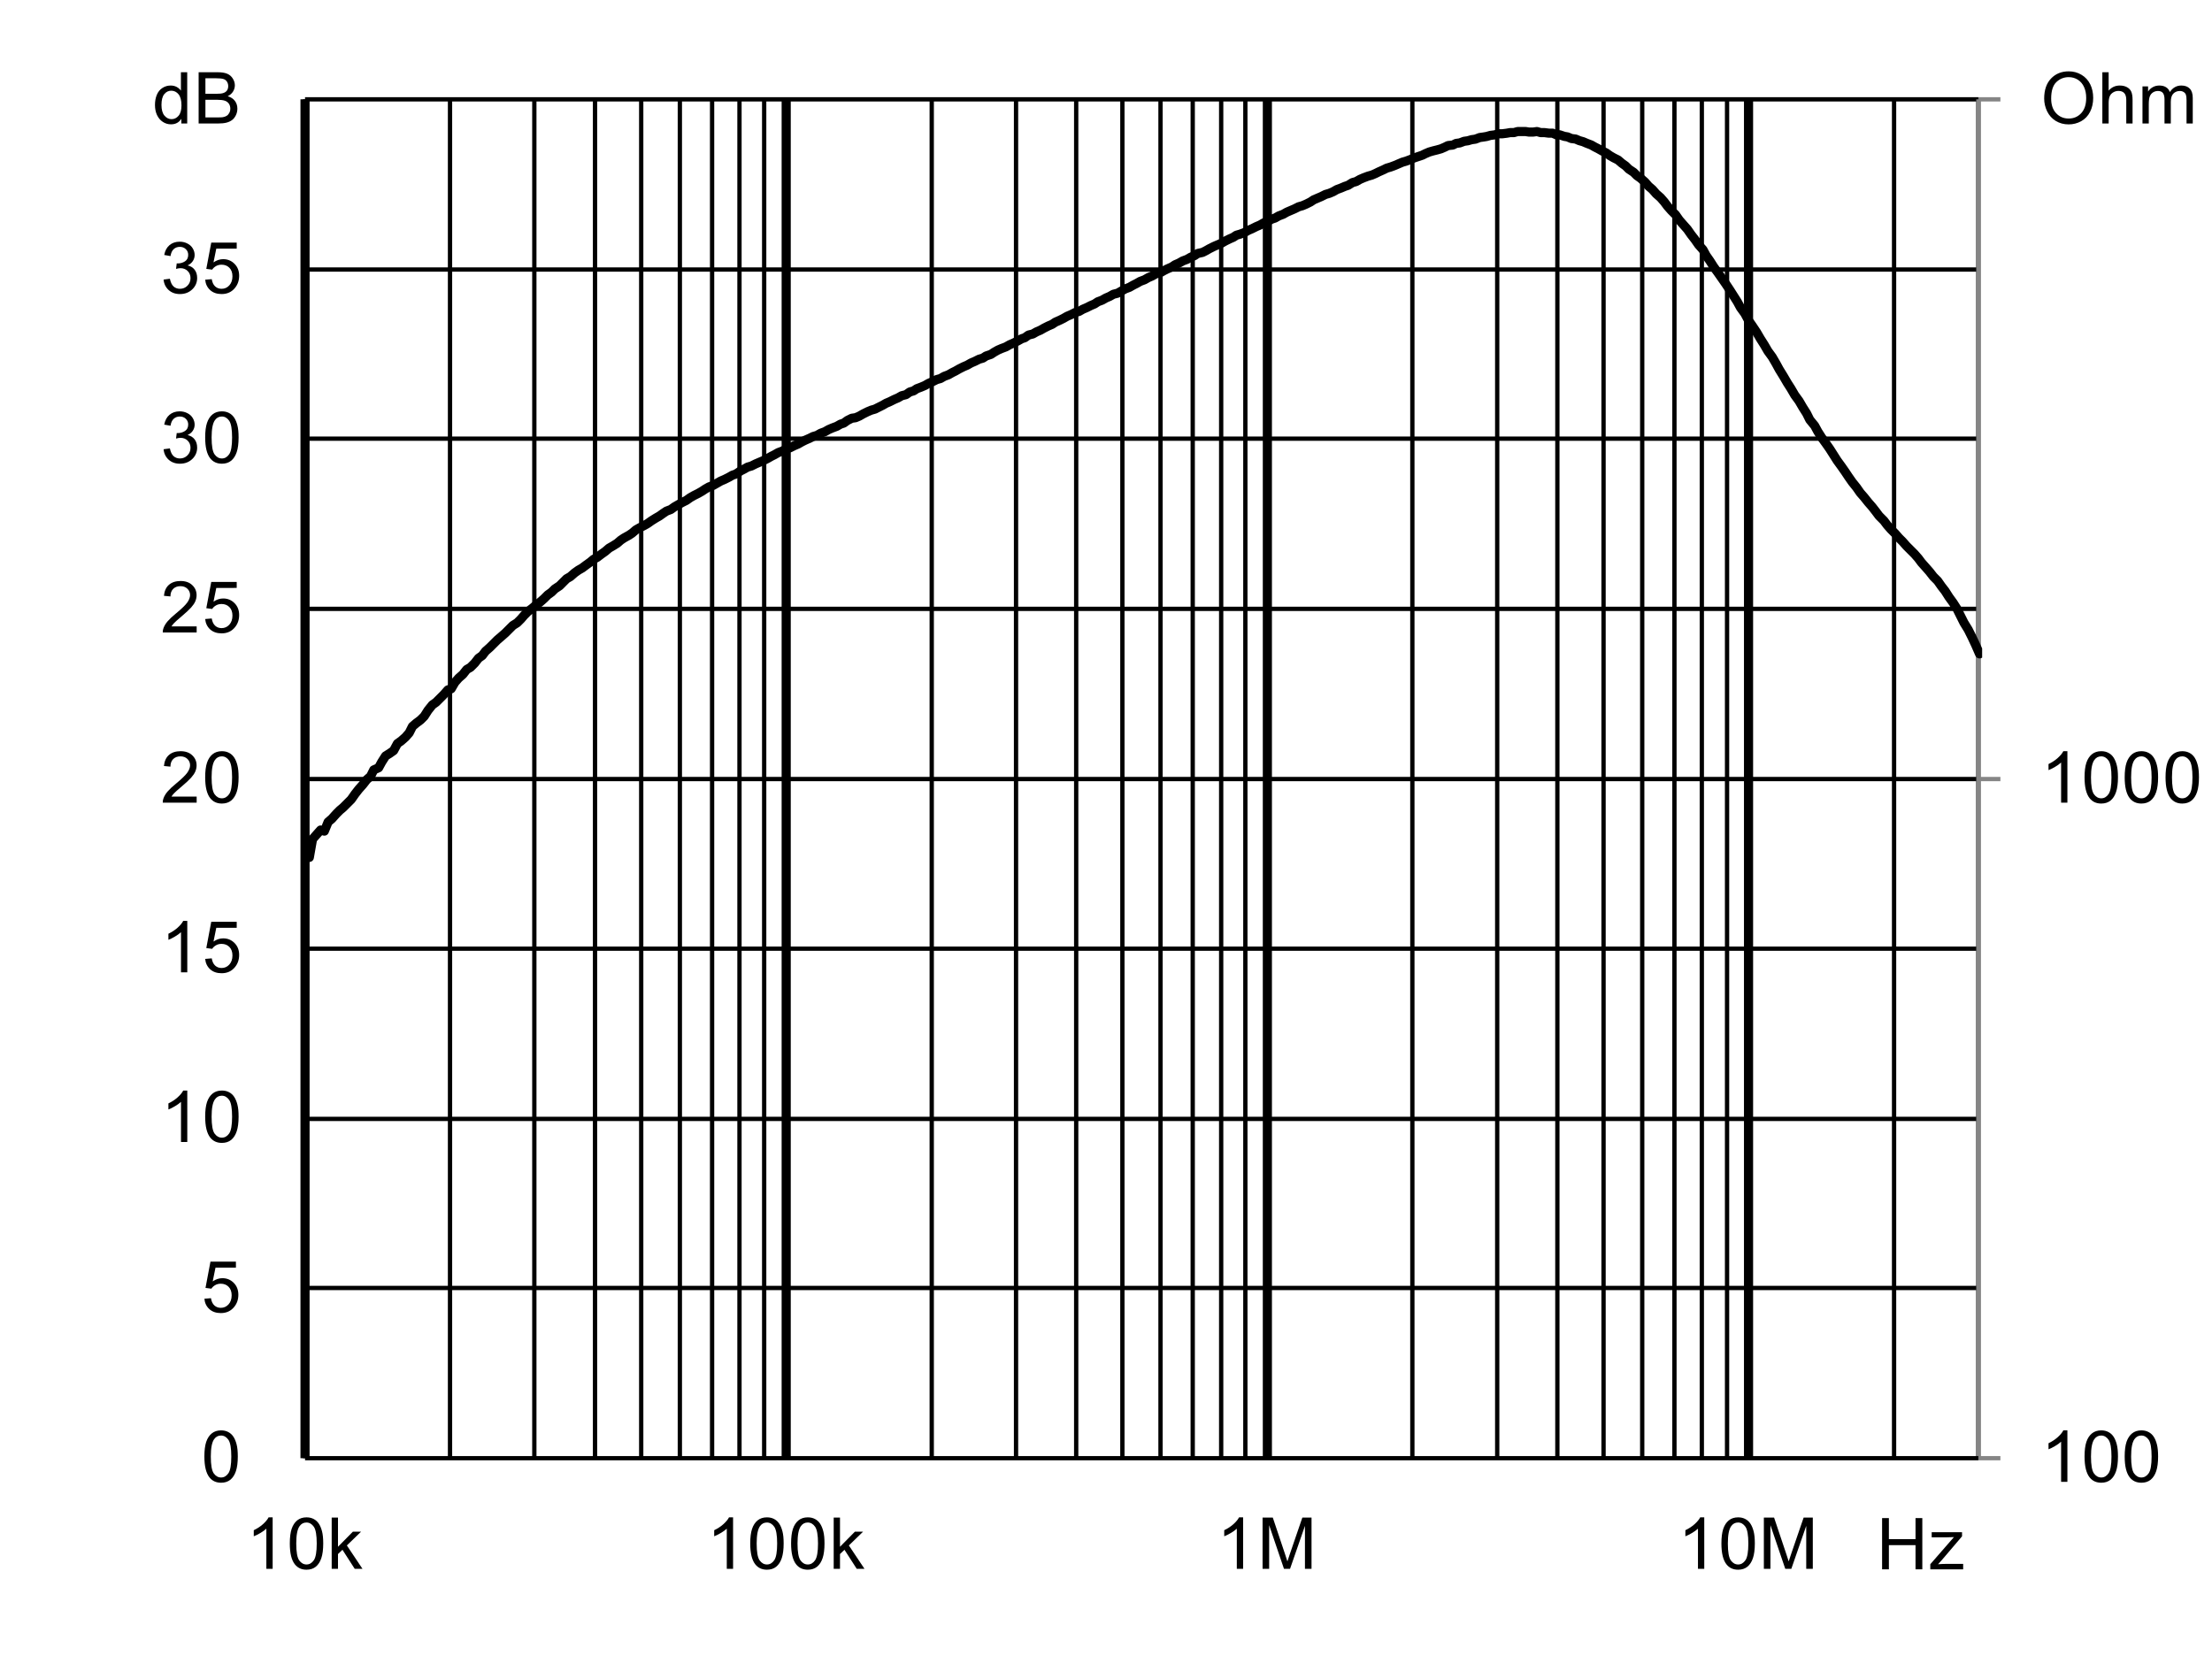
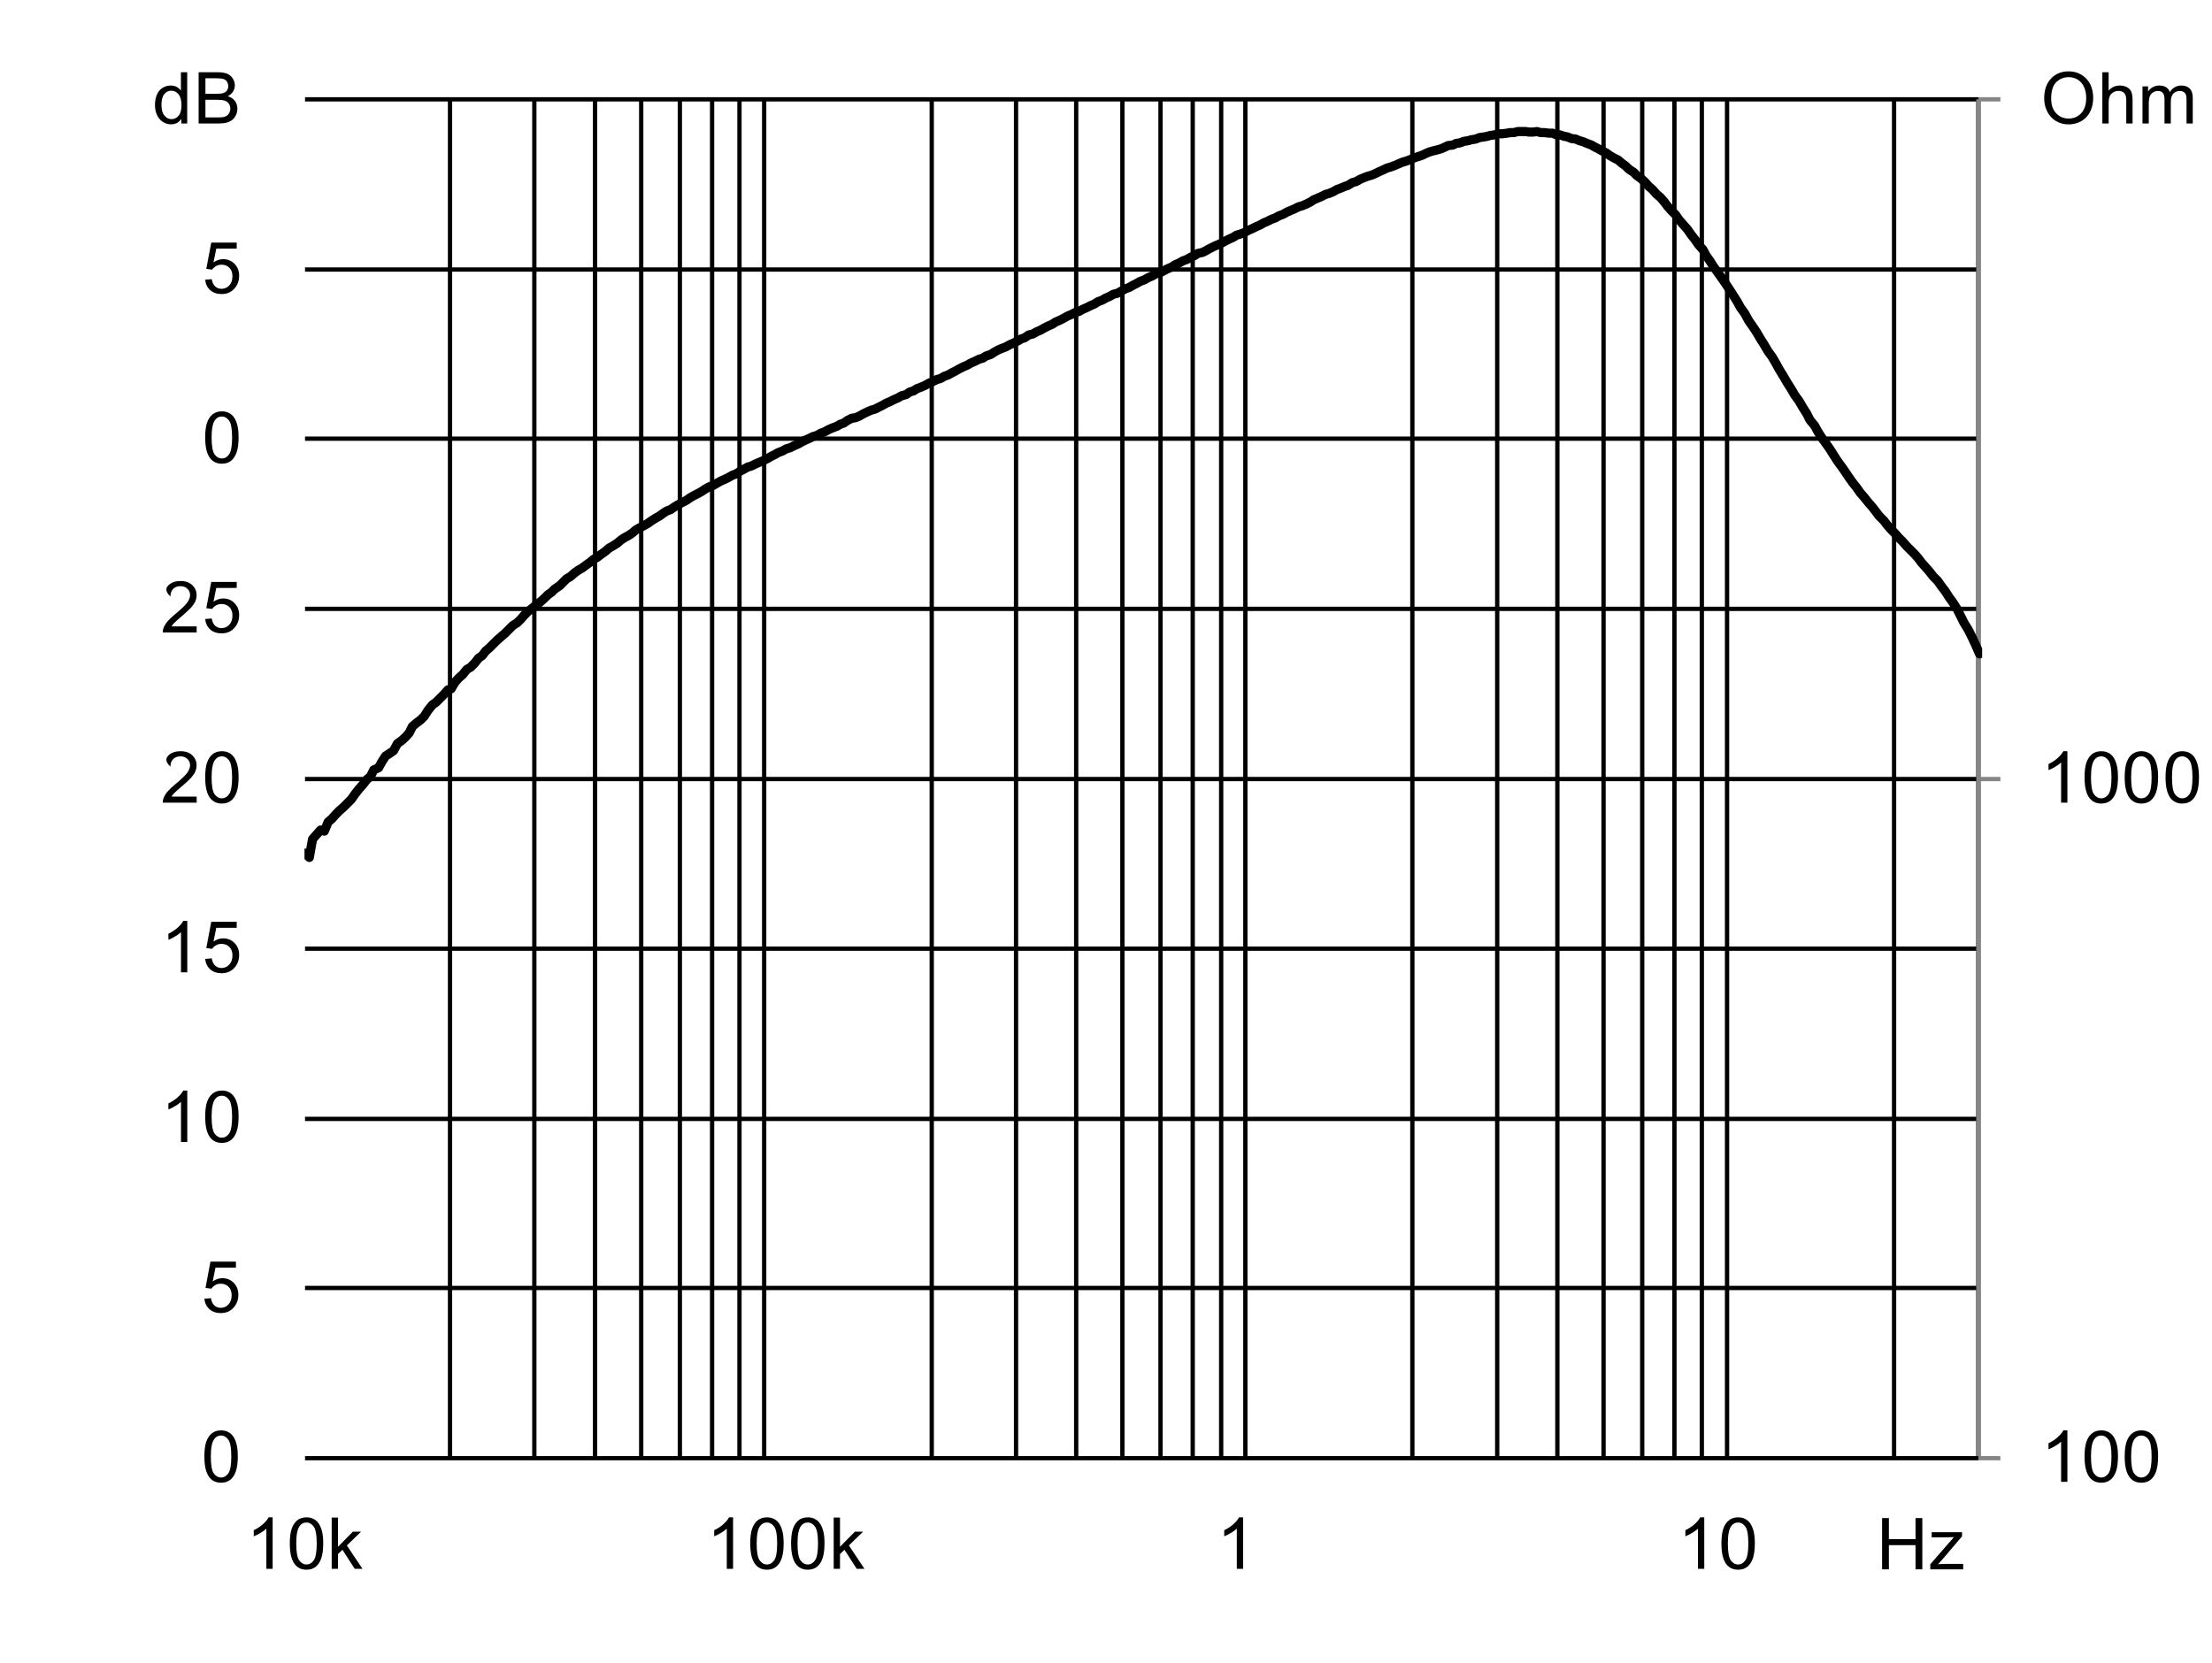
<svg xmlns="http://www.w3.org/2000/svg" xmlns:ns1="http://sodipodi.sourceforge.net/DTD/sodipodi-0.dtd" xmlns:ns2="http://www.inkscape.org/namespaces/inkscape" xmlns:xlink="http://www.w3.org/1999/xlink" width="494.281pt" height="371.762pt" viewBox="0 0 494.281 371.762" version="1.1" id="svg66" ns1:docname="RT8121-32-12M8.svg" ns2:version="1.3 (0e150ed6c4, 2023-07-21)">
  <rect x="0" y="0" width="494.281" height="371.762" fill="#333333" stroke="none" />
  <ns1:namedview id="namedview66" pagecolor="#ffffff" bordercolor="#666666" borderopacity="1.0" ns2:showpageshadow="2" ns2:pageopacity="0.0" ns2:pagecheckerboard="0" ns2:deskcolor="#d1d1d1" ns2:document-units="pt" ns2:zoom="0.81955526" ns2:cx="329.44697" ns2:cy="220.85149" ns2:window-width="1920" ns2:window-height="1116" ns2:window-x="1272" ns2:window-y="-8" ns2:window-maximized="1" ns2:current-layer="svg66" />
  <defs id="defs16">
    <g id="g15">
      <symbol overflow="visible" id="glyph0-0">
-         <path style="stroke:none" d="m 2,0 v -10 h 8 V 0 Z m 0.25,-0.25 h 7.5 v -9.5 h -7.5 z m 0,0" id="path1" />
-       </symbol>
+         </symbol>
      <symbol overflow="visible" id="glyph0-1">
        <path style="stroke:none" d="M 1.281,0 V -11.453 H 2.797 V -6.75 H 8.75 v -4.703 h 1.516 V 0 H 8.75 V -5.406 H 2.797 V 0 Z m 0,0" id="path2" />
      </symbol>
      <symbol overflow="visible" id="glyph0-2">
        <path style="stroke:none" d="m 0.312,0 v -1.141 l 5.281,-6.062 C 5,-7.172 4.473,-7.156 4.016,-7.156 H 0.625 V -8.297 H 7.406 V -7.375 l -4.484,5.266 -0.875,0.969 C 2.68,-1.191 3.273,-1.219 3.828,-1.219 H 7.656 V 0 Z m 0,0" id="path3" />
      </symbol>
      <symbol overflow="visible" id="glyph0-3">
        <path style="stroke:none" d="M 5.969,0 H 4.562 V -8.969 C 4.219,-8.645 3.77,-8.32 3.219,-8 2.676,-7.676 2.184,-7.43 1.75,-7.266 V -8.625 C 2.527,-8.996 3.211,-9.445 3.797,-9.969 4.387,-10.496 4.812,-11.008 5.062,-11.5 h 0.906 z m 0,0" id="path4" />
      </symbol>
      <symbol overflow="visible" id="glyph0-4">
        <path style="stroke:none" d="m 0.672,-5.656 c 0,-1.352 0.133,-2.441 0.406,-3.266 0.277,-0.82 0.695,-1.457 1.25,-1.906 C 2.879,-11.273 3.57,-11.5 4.406,-11.5 c 0.613,0 1.148,0.129 1.609,0.375 0.465,0.242 0.852,0.598 1.156,1.062 0.301,0.469 0.535,1.039 0.703,1.703 0.176,0.668 0.266,1.57 0.266,2.703 0,1.344 -0.145,2.434 -0.422,3.266 C 7.445,-1.566 7.035,-0.926 6.484,-0.469 5.93,-0.02 5.238,0.203 4.406,0.203 3.301,0.203 2.43,-0.195 1.797,-1 c -0.75,-0.945 -1.125,-2.5 -1.125,-4.656 z m 1.438,0 c 0,1.887 0.219,3.145 0.656,3.766 0.445,0.617 0.992,0.922 1.641,0.922 0.645,0 1.188,-0.312 1.625,-0.938 0.434,-0.621 0.656,-1.875 0.656,-3.75 0,-1.883 -0.223,-3.133 -0.656,-3.75 -0.438,-0.621 -0.988,-0.938 -1.641,-0.938 -0.648,0 -1.164,0.277 -1.547,0.828 -0.492,0.699 -0.734,1.988 -0.734,3.859 z m 0,0" id="path5" />
      </symbol>
      <symbol overflow="visible" id="glyph0-5">
        <path style="stroke:none" d="m 0.781,-5.578 c 0,-1.902 0.508,-3.395 1.531,-4.469 1.02,-1.07 2.336,-1.609 3.953,-1.609 1.051,0 2,0.258 2.844,0.766 0.852,0.5 1.504,1.207 1.953,2.109 0.445,0.898 0.672,1.918 0.672,3.062 0,1.168 -0.238,2.211 -0.703,3.125 -0.469,0.918 -1.137,1.617 -2,2.094 C 8.176,-0.031 7.246,0.203 6.25,0.203 c -1.074,0 -2.039,-0.258 -2.891,-0.781 C 2.516,-1.105 1.871,-1.82 1.438,-2.719 1,-3.621 0.781,-4.578 0.781,-5.578 Z m 1.562,0.016 c 0,1.387 0.367,2.477 1.109,3.266 0.738,0.793 1.672,1.188 2.797,1.188 1.133,0 2.07,-0.398 2.812,-1.203 0.738,-0.801 1.109,-1.938 1.109,-3.406 0,-0.934 -0.164,-1.75 -0.484,-2.438 -0.312,-0.695 -0.773,-1.238 -1.375,-1.625 -0.605,-0.383 -1.289,-0.578 -2.047,-0.578 -1.074,0 -1.996,0.371 -2.766,1.109 -0.773,0.742 -1.156,1.973 -1.156,3.688 z m 0,0" id="path6" />
      </symbol>
      <symbol overflow="visible" id="glyph0-6">
        <path style="stroke:none" d="m 1.062,0 v -11.453 h 1.406 v 4.109 c 0.652,-0.758 1.484,-1.141 2.484,-1.141 0.613,0 1.145,0.121 1.594,0.359 0.457,0.242 0.781,0.574 0.969,1 0.195,0.43 0.297,1.051 0.297,1.859 V 0 H 6.406 v -5.266 c 0,-0.695 -0.152,-1.207 -0.453,-1.531 C 5.648,-7.117 5.215,-7.281 4.656,-7.281 c -0.418,0 -0.809,0.113 -1.172,0.328 -0.367,0.219 -0.629,0.52 -0.781,0.891 -0.156,0.367 -0.234,0.871 -0.234,1.516 V 0 Z m 0,0" id="path7" />
      </symbol>
      <symbol overflow="visible" id="glyph0-7">
        <path style="stroke:none" d="m 1.062,0 v -8.297 h 1.25 v 1.156 c 0.258,-0.402 0.602,-0.727 1.031,-0.969 0.434,-0.246 0.93,-0.375 1.484,-0.375 0.613,0 1.117,0.133 1.516,0.391 0.395,0.25 0.672,0.605 0.828,1.062 0.652,-0.965 1.508,-1.453 2.562,-1.453 0.82,0 1.453,0.23 1.891,0.688 0.445,0.449 0.672,1.148 0.672,2.094 V 0 H 10.906 v -5.234 c 0,-0.559 -0.051,-0.961 -0.141,-1.203 -0.094,-0.246 -0.262,-0.445 -0.5,-0.594 -0.242,-0.152 -0.523,-0.234 -0.844,-0.234 -0.586,0 -1.07,0.195 -1.453,0.578 -0.387,0.387 -0.578,1.008 -0.578,1.859 V 0 h -1.406 v -5.391 c 0,-0.621 -0.117,-1.094 -0.344,-1.406 -0.23,-0.309 -0.605,-0.469 -1.125,-0.469 -0.398,0 -0.762,0.105 -1.094,0.312 C 3.086,-6.742 2.84,-6.434 2.688,-6.031 2.539,-5.633 2.469,-5.059 2.469,-4.312 V 0 Z m 0,0" id="path8" />
      </symbol>
      <symbol overflow="visible" id="glyph0-8">
        <path style="stroke:none" d="m 0.672,-3 1.469,-0.125 c 0.113,0.719 0.367,1.262 0.766,1.625 0.395,0.355 0.875,0.531 1.438,0.531 0.676,0 1.25,-0.254 1.719,-0.766 0.465,-0.508 0.703,-1.188 0.703,-2.031 0,-0.801 -0.227,-1.43 -0.672,-1.891 -0.449,-0.465 -1.039,-0.703 -1.766,-0.703 -0.461,0 -0.871,0.105 -1.234,0.312 C 2.727,-5.836 2.441,-5.57 2.234,-5.25 l -1.312,-0.172 1.109,-5.875 h 5.688 v 1.344 H 3.156 L 2.531,-6.875 c 0.684,-0.477 1.41,-0.719 2.172,-0.719 0.996,0 1.844,0.352 2.531,1.047 0.684,0.688 1.031,1.574 1.031,2.656 0,1.043 -0.305,1.941 -0.906,2.688 -0.742,0.938 -1.746,1.406 -3.016,1.406 -1.043,0 -1.895,-0.289 -2.547,-0.875 C 1.141,-1.262 0.762,-2.039 0.672,-3 Z m 0,0" id="path9" />
      </symbol>
      <symbol overflow="visible" id="glyph0-9">
-         <path style="stroke:none" d="M 8.062,-1.359 V 0 H 0.484 C 0.473,-0.34 0.531,-0.672 0.656,-0.984 0.84,-1.492 1.148,-2 1.578,-2.5 2.004,-2.996 2.617,-3.578 3.422,-4.234 4.66,-5.254 5.5,-6.062 5.938,-6.656 6.371,-7.258 6.594,-7.828 6.594,-8.359 6.594,-8.91 6.395,-9.379 6,-9.766 5.602,-10.148 5.082,-10.344 4.438,-10.344 c -0.68,0 -1.223,0.207 -1.625,0.609 -0.406,0.406 -0.609,0.973 -0.609,1.688 L 0.75,-8.188 C 0.852,-9.27 1.227,-10.094 1.875,-10.656 2.52,-11.215 3.383,-11.5 4.469,-11.5 c 1.102,0 1.973,0.309 2.609,0.922 0.645,0.605 0.969,1.355 0.969,2.25 0,0.461 -0.098,0.914 -0.281,1.359 -0.188,0.438 -0.504,0.902 -0.938,1.391 -0.438,0.492 -1.164,1.164 -2.172,2.016 -0.844,0.711 -1.387,1.195 -1.625,1.453 -0.242,0.25 -0.441,0.504 -0.594,0.75 z m 0,0" id="path10" />
+         <path style="stroke:none" d="M 8.062,-1.359 V 0 H 0.484 C 0.473,-0.34 0.531,-0.672 0.656,-0.984 0.84,-1.492 1.148,-2 1.578,-2.5 2.004,-2.996 2.617,-3.578 3.422,-4.234 4.66,-5.254 5.5,-6.062 5.938,-6.656 6.371,-7.258 6.594,-7.828 6.594,-8.359 6.594,-8.91 6.395,-9.379 6,-9.766 5.602,-10.148 5.082,-10.344 4.438,-10.344 c -0.68,0 -1.223,0.207 -1.625,0.609 -0.406,0.406 -0.609,0.973 -0.609,1.688 C 0.852,-9.27 1.227,-10.094 1.875,-10.656 2.52,-11.215 3.383,-11.5 4.469,-11.5 c 1.102,0 1.973,0.309 2.609,0.922 0.645,0.605 0.969,1.355 0.969,2.25 0,0.461 -0.098,0.914 -0.281,1.359 -0.188,0.438 -0.504,0.902 -0.938,1.391 -0.438,0.492 -1.164,1.164 -2.172,2.016 -0.844,0.711 -1.387,1.195 -1.625,1.453 -0.242,0.25 -0.441,0.504 -0.594,0.75 z m 0,0" id="path10" />
      </symbol>
      <symbol overflow="visible" id="glyph0-10">
-         <path style="stroke:none" d="m 0.672,-3.031 1.406,-0.188 c 0.164,0.805 0.441,1.383 0.828,1.734 0.383,0.344 0.859,0.516 1.422,0.516 0.652,0 1.211,-0.227 1.672,-0.688 0.457,-0.457 0.688,-1.023 0.688,-1.703 0,-0.645 -0.215,-1.176 -0.641,-1.594 -0.418,-0.414 -0.957,-0.625 -1.609,-0.625 -0.262,0 -0.59,0.055 -0.984,0.156 l 0.156,-1.234 c 0.09,0.012 0.164,0.016 0.219,0.016 0.602,0 1.145,-0.156 1.625,-0.469 0.477,-0.309 0.719,-0.797 0.719,-1.453 0,-0.508 -0.18,-0.93 -0.531,-1.266 -0.344,-0.34 -0.793,-0.516 -1.344,-0.516 -0.555,0 -1.012,0.176 -1.375,0.516 -0.367,0.344 -0.602,0.863 -0.703,1.547 l -1.406,-0.25 c 0.176,-0.945 0.566,-1.676 1.172,-2.188 0.613,-0.52 1.375,-0.781 2.281,-0.781 0.621,0 1.195,0.137 1.719,0.406 0.527,0.262 0.93,0.629 1.203,1.094 0.277,0.461 0.422,0.949 0.422,1.469 0,0.5 -0.137,0.957 -0.406,1.359 -0.262,0.406 -0.652,0.73 -1.172,0.969 0.676,0.156 1.203,0.48 1.578,0.969 0.371,0.492 0.562,1.105 0.562,1.844 0,1 -0.367,1.852 -1.094,2.547 -0.73,0.699 -1.652,1.047 -2.766,1.047 -1,0 -1.836,-0.297 -2.5,-0.891 C 1.145,-1.289 0.762,-2.07 0.672,-3.031 Z m 0,0" id="path11" />
-       </symbol>
+         </symbol>
      <symbol overflow="visible" id="glyph0-11">
        <path style="stroke:none" d="M 6.438,0 V -1.047 C 5.914,-0.223 5.145,0.188 4.125,0.188 3.457,0.188 2.848,0.004 2.297,-0.359 1.742,-0.723 1.309,-1.234 1,-1.891 c -0.305,-0.652 -0.453,-1.406 -0.453,-2.25 0,-0.832 0.133,-1.582 0.406,-2.25 0.277,-0.676 0.695,-1.191 1.25,-1.547 C 2.754,-8.301 3.375,-8.484 4.062,-8.484 c 0.496,0 0.941,0.105 1.328,0.312 0.395,0.211 0.711,0.488 0.953,0.828 v -4.109 H 7.75 V 0 Z M 2,-4.141 c 0,1.062 0.223,1.863 0.672,2.391 0.445,0.523 0.973,0.781 1.578,0.781 0.613,0 1.133,-0.25 1.562,-0.75 C 6.246,-2.227 6.469,-3 6.469,-4.031 6.469,-5.164 6.246,-6 5.812,-6.531 5.375,-7.059 4.832,-7.328 4.188,-7.328 c -0.625,0 -1.148,0.258 -1.562,0.766 C 2.207,-6.051 2,-5.242 2,-4.141 Z m 0,0" id="path12" />
      </symbol>
      <symbol overflow="visible" id="glyph0-12">
        <path style="stroke:none" d="M 1.172,0 V -11.453 H 5.469 c 0.871,0 1.578,0.117 2.109,0.344 0.527,0.23 0.941,0.59 1.234,1.078 0.301,0.48 0.453,0.98 0.453,1.5 0,0.492 -0.137,0.957 -0.406,1.391 -0.262,0.43 -0.66,0.777 -1.188,1.047 0.684,0.199 1.219,0.543 1.594,1.031 0.371,0.492 0.562,1.07 0.562,1.734 0,0.543 -0.117,1.043 -0.344,1.5 -0.23,0.461 -0.512,0.816 -0.844,1.062 -0.336,0.25 -0.754,0.445 -1.25,0.578 C 6.891,-0.062 6.273,0 5.547,0 Z M 2.688,-6.641 h 2.484 c 0.664,0 1.145,-0.047 1.438,-0.141 0.383,-0.113 0.676,-0.301 0.875,-0.562 0.195,-0.27 0.297,-0.602 0.297,-1 0,-0.383 -0.098,-0.719 -0.281,-1 C 7.32,-9.633 7.059,-9.832 6.719,-9.938 6.383,-10.051 5.805,-10.109 4.984,-10.109 H 2.688 Z m 0,5.281 h 2.859 c 0.488,0 0.832,-0.016 1.031,-0.047 C 6.918,-1.465 7.207,-1.57 7.438,-1.719 7.676,-1.863 7.867,-2.078 8.016,-2.359 8.168,-2.637 8.25,-2.961 8.25,-3.328 8.25,-3.754 8.137,-4.125 7.922,-4.438 7.703,-4.746 7.398,-4.969 7.016,-5.094 6.629,-5.227 6.07,-5.297 5.344,-5.297 H 2.688 Z m 0,0" id="path13" />
      </symbol>
      <symbol overflow="visible" id="glyph0-13">
        <path style="stroke:none" d="m 1.062,0 v -11.453 h 1.406 v 6.531 l 3.328,-3.375 H 7.625 L 4.453,-5.219 7.938,0 H 6.203 l -2.734,-4.25 -1,0.953 V 0 Z m 0,0" id="path14" />
      </symbol>
      <symbol overflow="visible" id="glyph0-14">
-         <path style="stroke:none" d="M 1.188,0 V -11.453 H 3.469 L 6.188,-3.344 c 0.246,0.75 0.43,1.316 0.547,1.688 C 6.855,-2.07 7.062,-2.68 7.344,-3.484 l 2.734,-7.969 H 12.125 V 0 H 10.656 V -9.594 L 7.328,0 H 5.969 L 2.656,-9.75 V 0 Z m 0,0" id="path15" />
-       </symbol>
+         </symbol>
    </g>
    <clipPath id="clip1">
      <path d="m 118.68,283.559 h 374.879 v 164.762 h -374.879 z m 0,0" id="path16" />
    </clipPath>
  </defs>
  <g id="surface1" transform="translate(-50.641,-255.359)">
    <path style="fill:#ffffff;fill-opacity:1;fill-rule:nonzero;stroke:none" d="M 50.641,255.359 H 544.922 V 627.121 H 50.641 Z m 0,0" id="path17" />
    <path style="fill:#ffffff;fill-opacity:1;fill-rule:nonzero;stroke:none" d="M 118.801,277.559 H 492.719 V 581.281 H 118.801 Z m 0,0" id="path18" />
    <path style="fill:none;stroke:#000000;stroke-width:1.28;stroke-linecap:butt;stroke-linejoin:round;stroke-miterlimit:10;stroke-opacity:1" d="M 0.001,-0.002 H 498.558 M 0.001,-50.398 H 498.558 M 0.001,-101.122 H 498.558 M 0.001,-151.679 H 498.558 M 0.001,-202.398 H 498.558 M 0.001,-253.122 H 498.558 M 0.001,-303.518 H 498.558 M 0.001,-354.242 H 498.558" transform="matrix(0.75,0,0,0.75,118.8,543.24)" id="path19" />
    <path style="fill:none;stroke:#000000;stroke-width:1.28;stroke-linecap:butt;stroke-linejoin:round;stroke-miterlimit:10;stroke-opacity:1" d="M -0.001,-0.002 V 404.962 M 25.119,-0.002 V 404.962 M 43.202,-0.002 V 404.962 M 56.962,-0.002 V 404.962 M 68.478,-0.002 V 404.962 M 78.082,-0.002 V 404.962 M 86.239,-0.002 V 404.962 M 93.598,-0.002 V 404.962 M 143.52,-0.002 V 404.962 M 168.64,-0.002 V 404.962 M 186.561,-0.002 V 404.962 M 200.322,-0.002 V 404.962 M 211.681,-0.002 V 404.962 M 221.28,-0.002 V 404.962 M 229.759,-0.002 V 404.962 M 236.962,-0.002 V 404.962 M 286.718,-0.002 V 404.962 M 311.999,-0.002 V 404.962 M 329.921,-0.002 V 404.962 M 343.681,-0.002 V 404.962 M 355.202,-0.002 V 404.962 M 364.801,-0.002 V 404.962 M 372.962,-0.002 V 404.962 M 380.478,-0.002 V 404.962 M 430.239,-0.002 V 404.962 M 455.358,-0.002 V 404.962" transform="matrix(0.75,0,0,0.75,151.2,277.56)" id="path20" />
-     <path style="fill:none;stroke:#000000;stroke-width:2.72;stroke-linecap:butt;stroke-linejoin:round;stroke-miterlimit:10;stroke-opacity:1" d="M 0.001,-0.002 V 404.962 M 143.36,-0.002 V 404.962 M 286.72,-0.002 V 404.962 M 430.079,-0.002 V 404.962" transform="matrix(0.75,0,0,0.75,118.8,277.56)" id="path21" />
    <path style="fill:none;stroke:#858585;stroke-width:1.28;stroke-linecap:butt;stroke-linejoin:round;stroke-miterlimit:10;stroke-opacity:1" d="M 656.958,775.042 V 370.078" transform="matrix(0.75,0,0,0.75,0,-4e-6)" id="path22" />
    <path style="fill:none;stroke:#858585;stroke-width:1.28;stroke-linecap:butt;stroke-linejoin:round;stroke-miterlimit:10;stroke-opacity:1" d="m 656.958,775.042 h 6.562 m -6.562,-202.401 h 6.562 m -6.562,-202.562 h 6.562" transform="matrix(0.75,0,0,0.75,0,-4e-6)" id="path23" />
-     <path style="fill:none;stroke:#000000;stroke-width:1.28;stroke-linecap:butt;stroke-linejoin:round;stroke-miterlimit:10;stroke-opacity:1" d="M 158.401,775.042 V 370.078" transform="matrix(0.75,0,0,0.75,0,-4e-6)" id="path24" />
    <path style="fill:none;stroke:#000000;stroke-width:1.28;stroke-linecap:butt;stroke-linejoin:round;stroke-miterlimit:10;stroke-opacity:1" d="M 158.401,775.042 H 656.958" transform="matrix(0.75,0,0,0.75,0,-4e-6)" id="path25" />
    <g clip-path="url(#clip1)" clip-rule="nonzero" id="g26">
      <path style="fill:none;stroke:#000000;stroke-width:2.72;stroke-linecap:round;stroke-linejoin:round;stroke-miterlimit:10;stroke-opacity:1" d="m 158.401,594.719 1.281,1.281 0.958,-5.438 1.12,-1.281 1.281,-1.443 1.12,0.323 1.12,-2.724 1.12,-0.958 1.281,-1.438 1.12,-1.12 0.958,-0.802 2.401,-2.401 1.12,-1.599 1.12,-1.438 1.281,-1.443 1.12,-1.438 1.12,-0.964 0.958,-1.917 1.438,-0.641 0.964,-1.76 1.12,-1.76 1.281,-0.802 1.12,-0.797 1.12,-2.083 1.12,-0.797 1.276,-1.12 1.12,-1.281 0.964,-1.922 1.12,-0.958 1.281,-0.958 1.12,-1.12 1.12,-1.76 1.276,-1.599 1.12,-0.802 1.125,-1.12 1.12,-1.12 1.276,-1.443 0.964,-0.318 1.12,-1.922 1.12,-1.276 1.276,-1.125 1.125,-1.438 1.12,-0.641 1.276,-1.281 1.12,-1.438 1.12,-0.802 0.964,-1.276 1.276,-1.125 1.125,-1.12 1.12,-1.12 1.12,-0.958 1.276,-1.12 2.24,-2.24 1.281,-0.802 1.12,-1.12 0.964,-1.12 1.12,-1.12 1.276,-0.958 1.12,-0.958 1.12,-0.802 1.281,-1.12 1.12,-1.12 1.12,-0.802 0.964,-0.958 1.438,-0.958 0.958,-0.964 1.12,-1.12 1.12,-0.641 1.281,-1.12 1.12,-0.797 1.12,-0.641 1.281,-0.958 1.12,-0.802 0.958,-0.802 1.12,-0.635 1.281,-0.964 1.12,-0.797 1.12,-0.964 1.12,-0.641 1.281,-0.797 1.12,-0.964 0.958,-0.635 1.443,-0.802 0.958,-0.641 1.12,-0.958 1.12,-0.641 1.281,-0.641 1.12,-0.641 1.12,-0.797 1.281,-0.802 1.12,-0.641 1.12,-0.802 0.958,-0.635 1.281,-0.484 1.12,-0.797 2.24,-1.281 1.281,-0.641 1.12,-0.797 1.12,-0.641 1.281,-0.641 1.12,-0.641 0.958,-0.641 1.12,-0.641 1.281,-0.479 2.24,-1.281 1.12,-0.479 1.281,-0.641 1.12,-0.641 0.958,-0.318 1.443,-0.958 0.958,-0.484 1.12,-0.635 1.12,-0.323 1.281,-0.641 2.24,-0.958 1.281,-0.641 1.12,-0.641 0.958,-0.479 1.12,-0.641 1.281,-0.479 1.12,-0.641 1.12,-0.318 1.281,-0.641 1.12,-0.479 1.12,-0.641 0.958,-0.479 1.443,-0.641 0.958,-0.479 1.12,-0.323 1.12,-0.641 1.281,-0.479 1.12,-0.641 1.12,-0.479 1.281,-0.479 1.12,-0.641 0.958,-0.318 1.12,-0.802 1.281,-0.641 1.12,-0.161 1.12,-0.479 1.12,-0.641 1.281,-0.641 1.12,-0.479 1.12,-0.318 1.276,-0.641 0.964,-0.479 1.12,-0.641 1.12,-0.479 1.281,-0.641 1.12,-0.479 1.12,-0.641 1.276,-0.323 1.125,-0.797 1.12,-0.323 0.958,-0.641 1.281,-0.479 1.12,-0.479 1.12,-0.641 1.12,-0.479 1.281,-0.641 1.12,-0.318 1.12,-0.641 1.276,-0.479 1.12,-0.641 0.964,-0.479 1.12,-0.641 1.281,-0.641 1.12,-0.479 1.12,-0.641 1.12,-0.479 1.276,-0.641 1.12,-0.323 0.964,-0.635 1.438,-0.484 0.964,-0.641 1.12,-0.635 1.12,-0.484 1.276,-0.479 1.12,-0.641 1.12,-0.479 1.281,-0.641 1.12,-0.641 0.964,-0.318 1.12,-0.802 1.276,-0.318 1.12,-0.641 1.12,-0.479 1.125,-0.641 1.276,-0.641 1.12,-0.479 0.964,-0.641 1.438,-0.641 0.958,-0.479 1.12,-0.641 1.125,-0.479 1.276,-0.641 1.12,-0.318 1.12,-0.641 1.12,-0.479 1.281,-0.641 1.12,-0.479 0.964,-0.641 1.276,-0.479 1.12,-0.641 1.12,-0.479 1.12,-0.641 1.281,-0.323 1.12,-0.641 1.12,-0.635 1.281,-0.484 1.12,-0.641 0.958,-0.479 1.12,-0.641 1.281,-0.479 1.12,-0.641 1.12,-0.479 1.12,-0.641 1.281,-0.318 1.12,-0.641 0.958,-0.479 1.443,-0.641 0.958,-0.641 1.12,-0.479 1.12,-0.641 1.281,-0.479 1.12,-0.641 1.12,-0.479 0.958,-0.641 1.443,-0.318 0.958,-0.484 1.12,-0.635 1.281,-0.641 1.12,-0.484 1.12,-0.479 1.12,-0.641 1.281,-0.635 1.12,-0.484 0.958,-0.635 1.12,-0.323 1.281,-0.479 1.12,-0.641 1.12,-0.479 1.281,-0.641 1.12,-0.479 1.12,-0.641 1.12,-0.479 1.281,-0.641 0.958,-0.323 1.12,-0.635 1.281,-0.484 1.12,-0.635 1.12,-0.484 1.12,-0.479 1.281,-0.641 1.12,-0.318 1.12,-0.479 1.281,-0.641 0.958,-0.641 2.24,-0.958 1.281,-0.641 1.12,-0.323 1.12,-0.479 1.12,-0.641 1.281,-0.479 1.12,-0.479 0.958,-0.318 1.281,-0.802 1.12,-0.318 1.12,-0.641 1.12,-0.484 1.281,-0.479 1.12,-0.318 1.12,-0.479 0.958,-0.479 1.443,-0.641 0.958,-0.479 1.12,-0.323 1.281,-0.479 2.24,-0.958 1.12,-0.323 1.281,-0.479 1.12,-0.479 0.958,-0.323 1.438,-0.479 0.964,-0.479 1.12,-0.479 1.12,-0.323 1.281,-0.318 1.12,-0.318 1.12,-0.484 0.958,-0.479 1.438,-0.156 0.964,-0.484 1.12,-0.156 1.281,-0.479 1.12,-0.161 1.12,-0.323 1.12,-0.156 1.276,-0.484 1.12,-0.156 0.964,-0.161 1.12,-0.318 1.281,-0.161 1.12,-0.323 h 1.12 l 1.276,-0.156 L 517.438,380 h 1.125 l 1.12,-0.318 h 2.396 l 0.964,0.156 h 1.276 l 1.12,-0.156 1.125,0.318 h 1.12 l 1.276,0.161 h 1.12 l 1.12,0.479 h 0.964 l 1.438,0.479 0.964,0.161 1.12,0.479 1.276,0.161 1.12,0.479 1.12,0.318 1.12,0.479 1.281,0.484 1.12,0.635 0.964,0.484 1.12,0.635 1.276,0.641 1.12,0.802 1.12,0.641 1.281,0.641 1.12,0.958 1.12,0.802 0.964,0.958 1.438,0.958 0.958,0.964 1.12,0.797 1.281,1.12 1.12,1.281 1.12,0.958 1.12,1.281 1.281,1.12 1.12,1.281 0.958,1.281 1.12,1.276 1.281,1.281 1.12,1.599 1.12,1.281 1.281,1.443 1.12,1.599 1.12,1.438 1.12,1.599 1.281,1.443 0.958,1.76 1.12,1.599 1.12,1.76 1.281,1.76 2.24,3.198 1.281,1.922 2.24,3.521 0.958,1.76 1.281,1.76 1.12,2.078 1.12,1.599 1.281,1.922 1.12,1.917 1.12,1.76 1.12,1.922 1.281,1.76 1.12,1.922 0.958,1.76 1.281,2.078 1.12,1.922 1.12,1.755 1.12,1.922 1.281,1.76 1.12,1.922 1.12,1.76 0.958,1.917 1.443,1.76 0.958,1.76 1.12,1.76 1.281,1.76 1.12,1.599 2.24,3.521 1.281,1.76 1.12,1.599 0.958,1.443 1.12,1.599 1.281,1.599 1.12,1.599 1.12,1.281 1.281,1.599 1.12,1.281 1.12,1.438 0.958,1.281 1.443,1.443 0.958,1.276 1.12,1.281 1.281,1.281 1.12,1.281 1.12,1.12 1.12,1.276 2.401,2.401 1.12,1.281 0.958,1.281 1.281,1.438 1.12,1.281 1.12,1.438 1.281,1.281 1.12,1.599 1.12,1.443 1.12,1.76 1.276,1.76 1.125,1.76 2.078,4.156 1.281,2.083 1.12,2.24 1.12,2.401 1.12,2.557" transform="matrix(0.75,0,0,0.75,0,-4e-6)" id="path26" />
    </g>
    <g style="fill:#000000;fill-opacity:1" id="g27">
      <use xlink:href="#glyph0-1" x="469.923" y="606.122" id="use26" />
    </g>
    <g style="fill:#000000;fill-opacity:1" id="g28">
      <use xlink:href="#glyph0-2" x="481.662" y="606.122" id="use27" />
    </g>
    <g style="fill:#000000;fill-opacity:1" id="g29">
      <use xlink:href="#glyph0-3" x="506.641" y="586.562" id="use28" />
    </g>
    <g style="fill:#000000;fill-opacity:1" id="g30">
      <use xlink:href="#glyph0-4" x="515.772" y="586.562" id="use29" />
    </g>
    <g style="fill:#000000;fill-opacity:1" id="g31">
      <use xlink:href="#glyph0-4" x="524.739" y="586.562" id="use30" />
    </g>
    <g style="fill:#000000;fill-opacity:1" id="g32">
      <use xlink:href="#glyph0-3" x="506.641" y="434.758" id="use31" />
    </g>
    <g style="fill:#000000;fill-opacity:1" id="g33">
      <use xlink:href="#glyph0-4" x="515.772" y="434.758" id="use32" />
    </g>
    <g style="fill:#000000;fill-opacity:1" id="g34">
      <use xlink:href="#glyph0-4" x="524.739" y="434.758" id="use33" />
    </g>
    <g style="fill:#000000;fill-opacity:1" id="g35">
      <use xlink:href="#glyph0-4" x="533.87" y="434.758" id="use34" />
    </g>
    <g style="fill:#000000;fill-opacity:1" id="g36">
      <use xlink:href="#glyph0-5" x="506.641" y="282.96" id="use35" />
    </g>
    <g style="fill:#000000;fill-opacity:1" id="g37">
      <use xlink:href="#glyph0-6" x="519.359" y="282.96" id="use36" />
    </g>
    <g style="fill:#000000;fill-opacity:1" id="g38">
      <use xlink:href="#glyph0-7" x="528.326" y="282.96" id="use37" />
    </g>
    <g style="fill:#000000;fill-opacity:1" id="g39">
      <use xlink:href="#glyph0-4" x="95.639" y="586.562" id="use38" />
    </g>
    <g style="fill:#000000;fill-opacity:1" id="g40">
      <use xlink:href="#glyph0-8" x="95.639" y="548.642" id="use39" />
    </g>
    <g style="fill:#000000;fill-opacity:1" id="g41">
      <use xlink:href="#glyph0-3" x="86.523" y="510.607" id="use40" />
    </g>
    <g style="fill:#000000;fill-opacity:1" id="g42">
      <use xlink:href="#glyph0-4" x="95.817" y="510.607" id="use41" />
    </g>
    <g style="fill:#000000;fill-opacity:1" id="g43">
      <use xlink:href="#glyph0-3" x="86.523" y="472.685" id="use42" />
    </g>
    <g style="fill:#000000;fill-opacity:1" id="g44">
      <use xlink:href="#glyph0-8" x="95.817" y="472.685" id="use43" />
    </g>
    <g style="fill:#000000;fill-opacity:1" id="g45">
      <use xlink:href="#glyph0-9" x="86.523" y="434.758" id="use44" />
    </g>
    <g style="fill:#000000;fill-opacity:1" id="g46">
      <use xlink:href="#glyph0-4" x="95.817" y="434.758" id="use45" />
    </g>
    <g style="fill:#000000;fill-opacity:1" id="g47">
      <use xlink:href="#glyph0-9" x="86.523" y="396.719" id="use46" />
    </g>
    <g style="fill:#000000;fill-opacity:1" id="g48">
      <use xlink:href="#glyph0-8" x="95.817" y="396.719" id="use47" />
    </g>
    <g style="fill:#000000;fill-opacity:1" id="g49">
      <use xlink:href="#glyph0-10" x="86.523" y="358.799" id="use48" />
    </g>
    <g style="fill:#000000;fill-opacity:1" id="g50">
      <use xlink:href="#glyph0-4" x="95.817" y="358.799" id="use49" />
    </g>
    <g style="fill:#000000;fill-opacity:1" id="g51">
      <use xlink:href="#glyph0-10" x="86.523" y="320.879" id="use50" />
    </g>
    <g style="fill:#000000;fill-opacity:1" id="g52">
      <use xlink:href="#glyph0-8" x="95.817" y="320.879" id="use51" />
    </g>
    <g style="fill:#000000;fill-opacity:1" id="g53">
      <use xlink:href="#glyph0-11" x="84.724" y="282.96" id="use52" />
    </g>
    <g style="fill:#000000;fill-opacity:1" id="g54">
      <use xlink:href="#glyph0-12" x="93.855" y="282.96" id="use53" />
    </g>
    <g style="fill:#000000;fill-opacity:1" id="g55">
      <use xlink:href="#glyph0-3" x="105.598" y="606.003" id="use54" />
    </g>
    <g style="fill:#000000;fill-opacity:1" id="g56">
      <use xlink:href="#glyph0-4" x="114.729" y="606.003" id="use55" />
    </g>
    <g style="fill:#000000;fill-opacity:1" id="g57">
      <use xlink:href="#glyph0-13" x="123.697" y="606.003" id="use56" />
    </g>
    <g style="fill:#000000;fill-opacity:1" id="g58">
      <use xlink:href="#glyph0-3" x="208.481" y="606.003" id="use57" />
    </g>
    <g style="fill:#000000;fill-opacity:1" id="g59">
      <use xlink:href="#glyph0-4" x="217.612" y="606.003" id="use58" />
    </g>
    <g style="fill:#000000;fill-opacity:1" id="g60">
      <use xlink:href="#glyph0-4" x="226.742" y="606.003" id="use59" />
    </g>
    <g style="fill:#000000;fill-opacity:1" id="g61">
      <use xlink:href="#glyph0-13" x="235.873" y="606.003" id="use60" />
    </g>
    <g style="fill:#000000;fill-opacity:1" id="g62">
      <use xlink:href="#glyph0-3" x="322.451" y="606.003" id="use61" />
    </g>
    <g style="fill:#000000;fill-opacity:1" id="g63">
      <use xlink:href="#glyph0-14" x="331.582" y="606.003" id="use62" />
    </g>
    <g style="fill:#000000;fill-opacity:1" id="g64">
      <use xlink:href="#glyph0-3" x="425.497" y="606.003" id="use63" />
    </g>
    <g style="fill:#000000;fill-opacity:1" id="g65">
      <use xlink:href="#glyph0-4" x="434.627" y="606.003" id="use64" />
    </g>
    <g style="fill:#000000;fill-opacity:1" id="g66">
      <use xlink:href="#glyph0-14" x="443.595" y="606.003" id="use65" />
    </g>
  </g>
</svg>